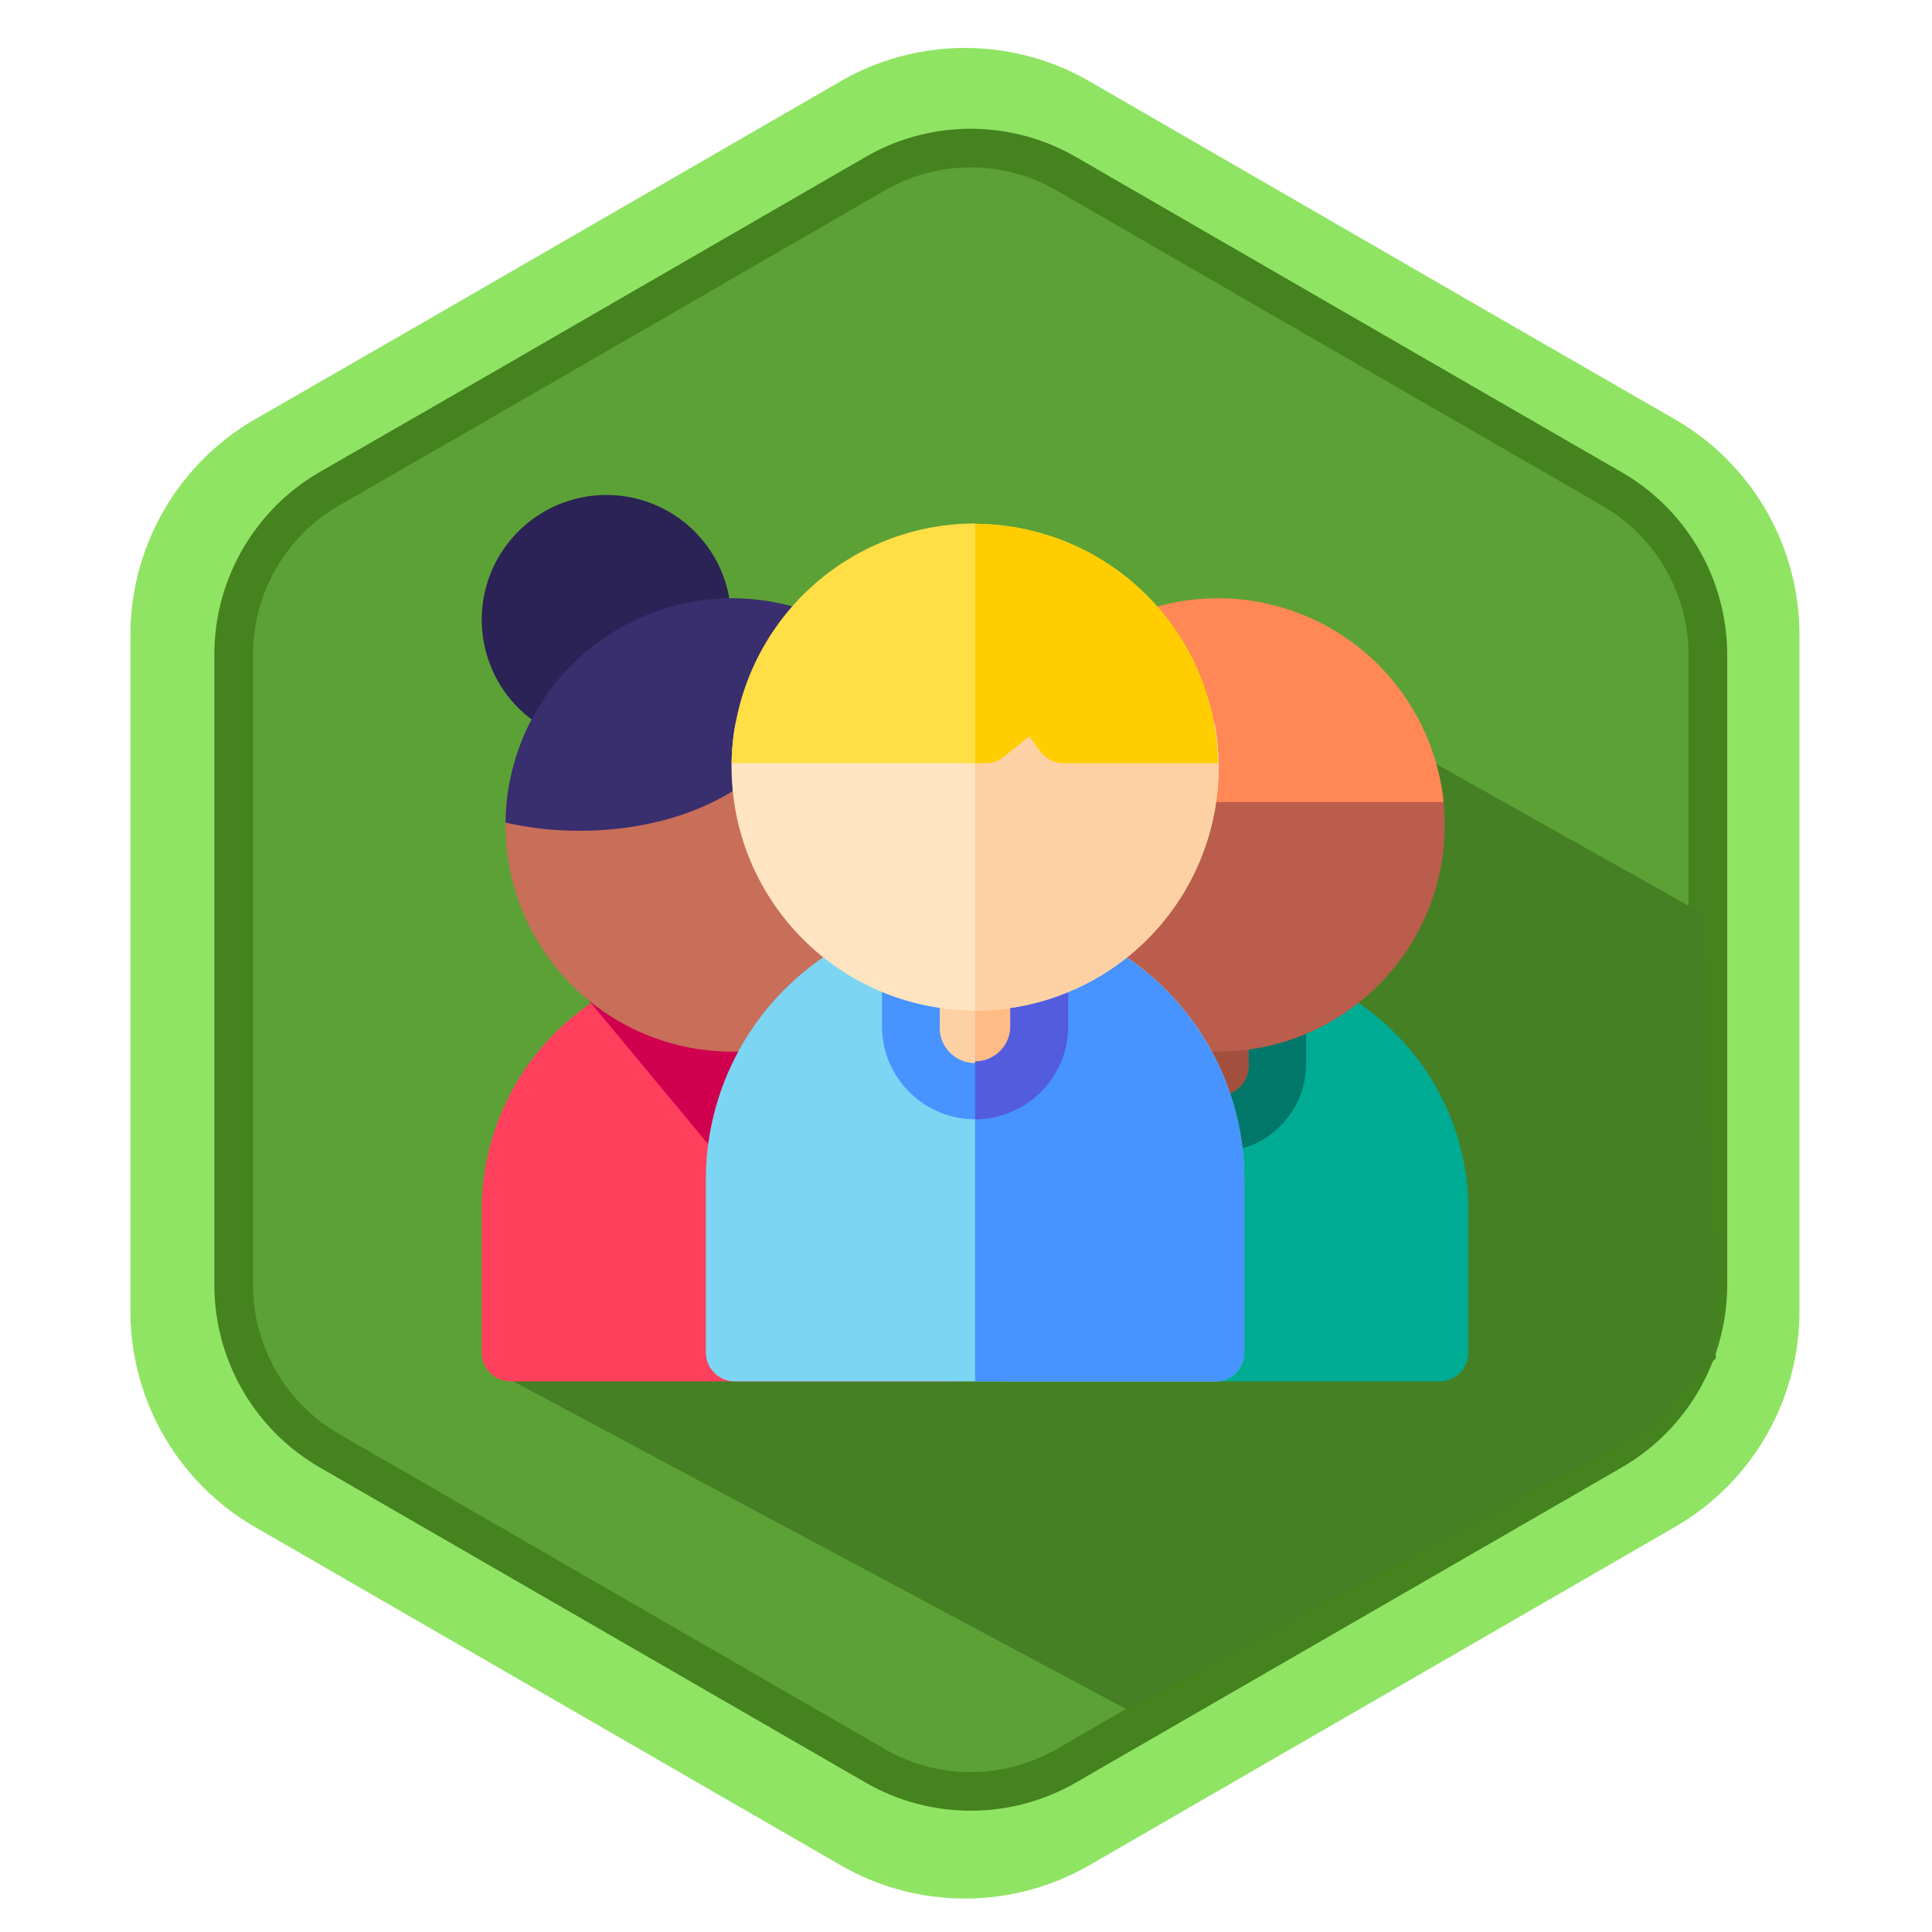
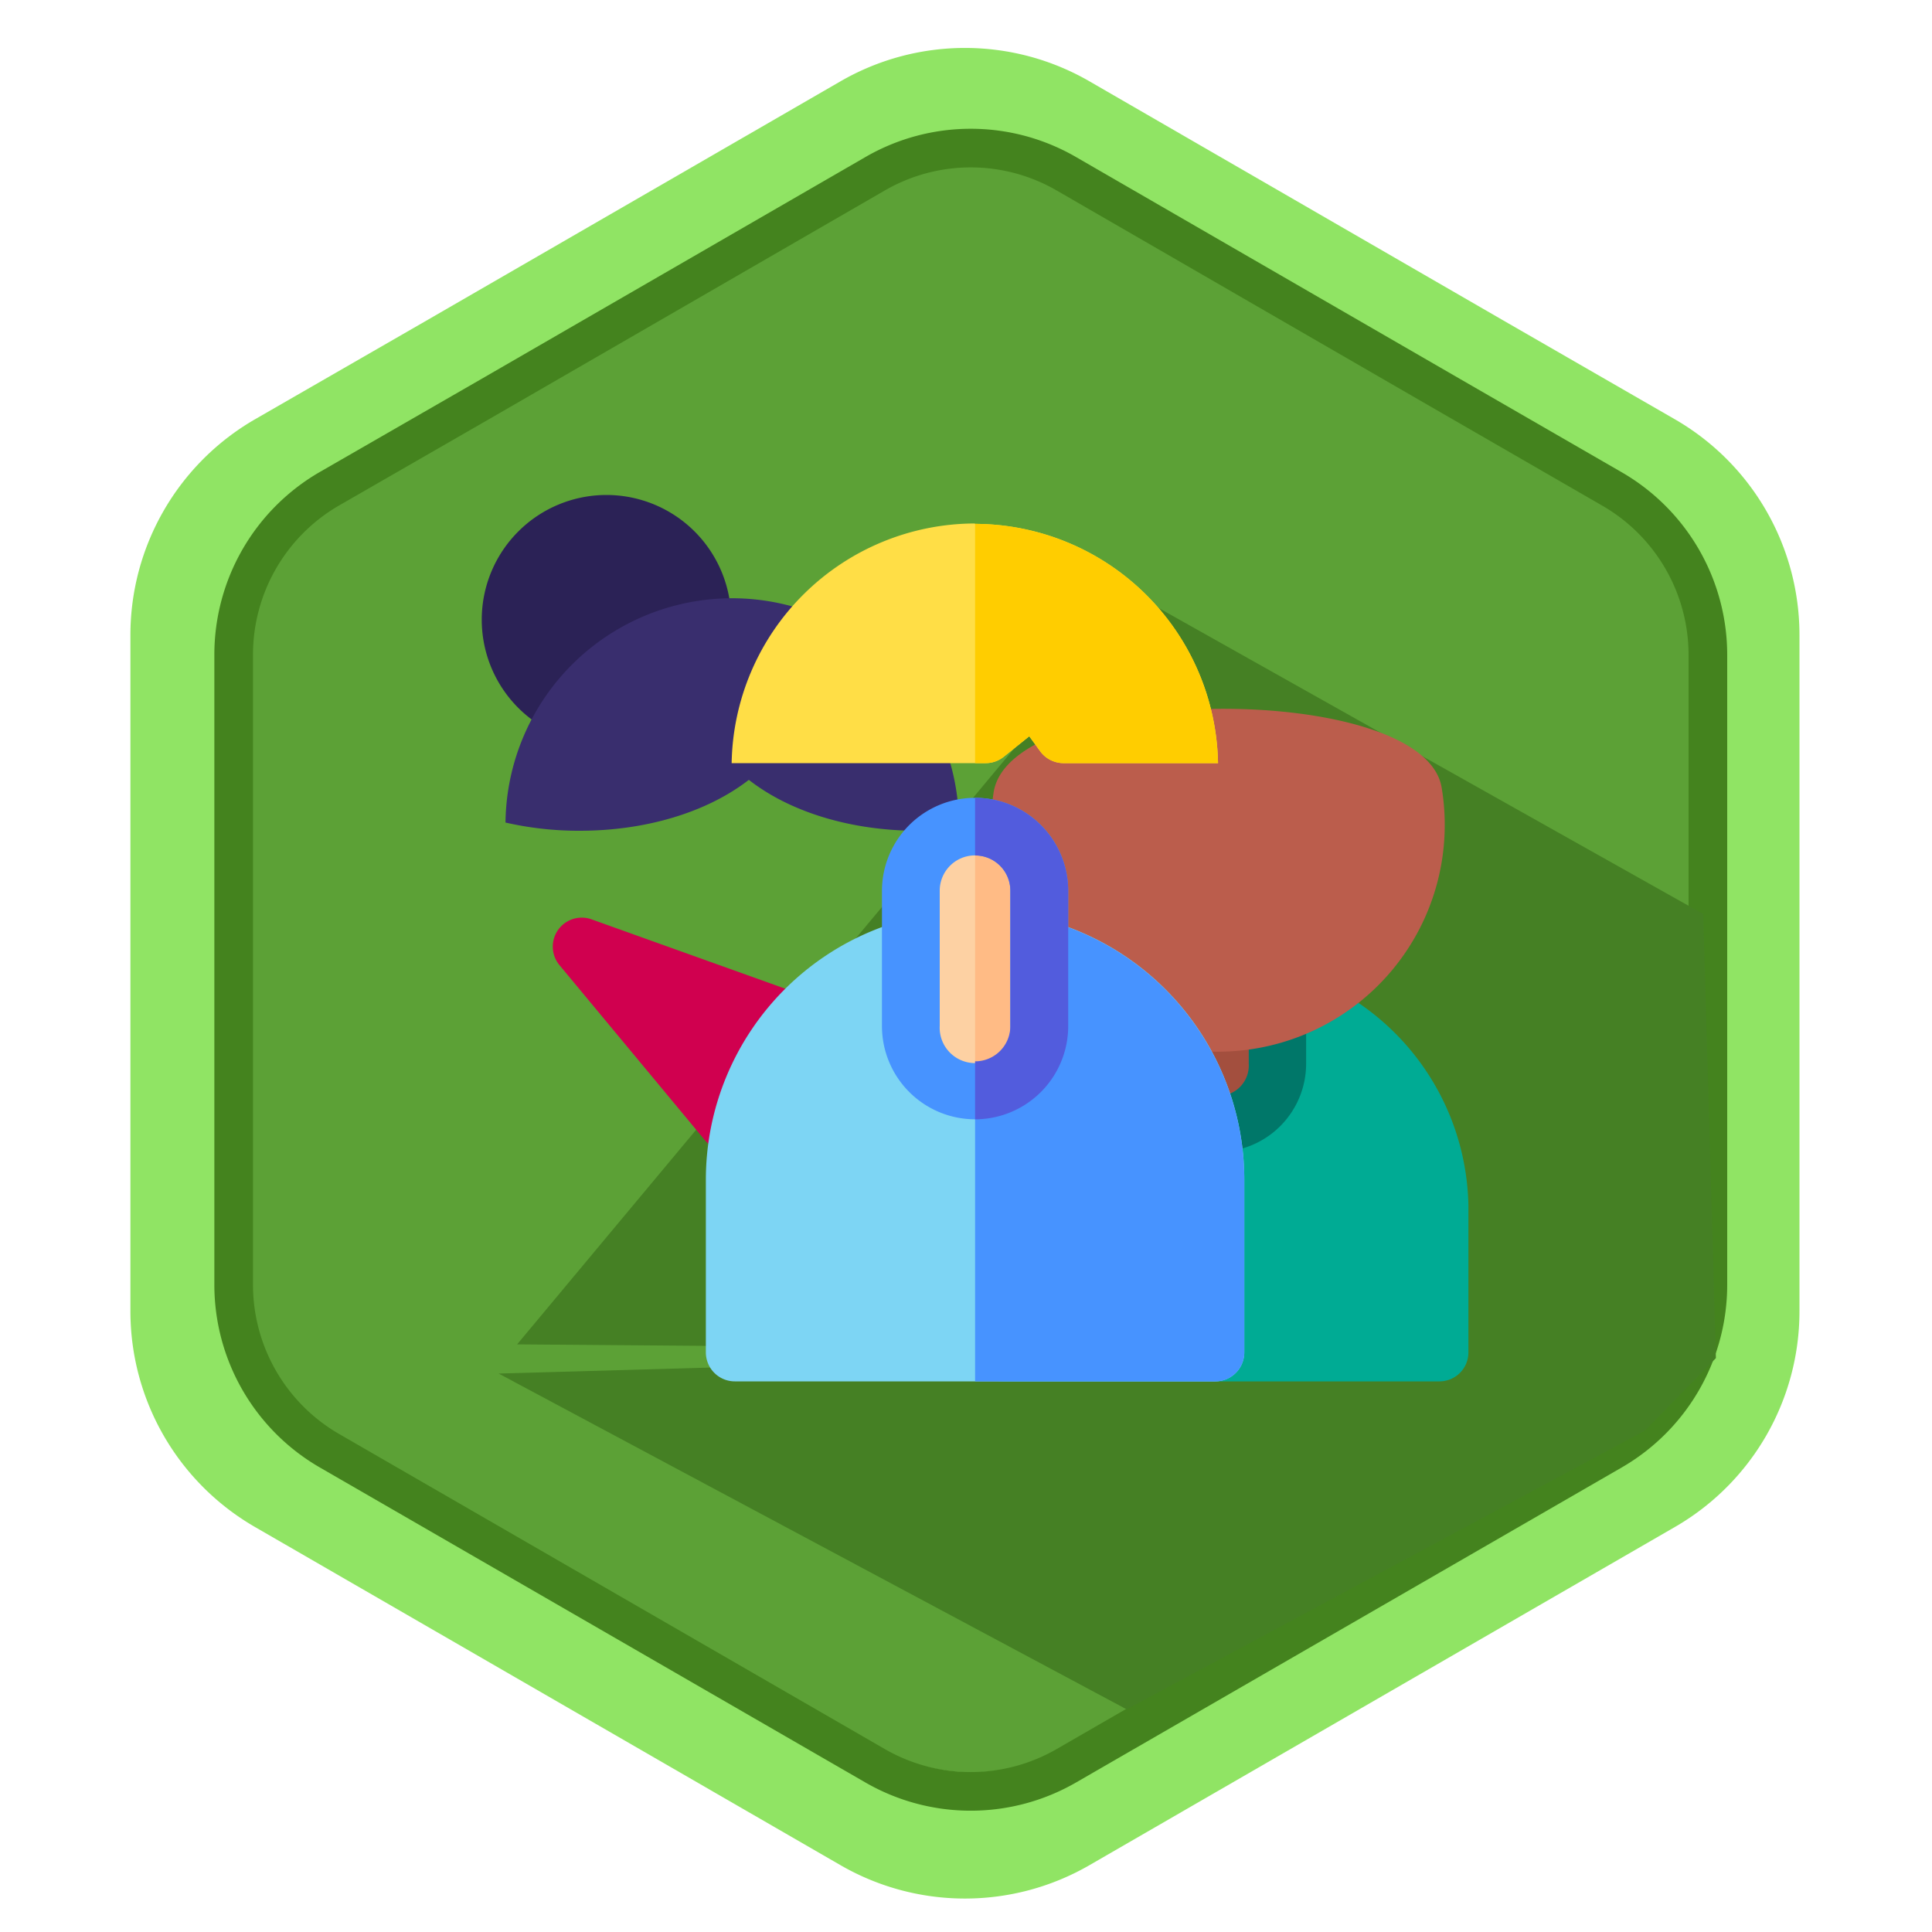
<svg xmlns="http://www.w3.org/2000/svg" viewBox="0 0 200 200">
  <defs>
    <style>.a{fill:#02205b;}.b{fill:#90e464;stroke:#90e464;stroke-width:9px;}.b,.d{stroke-miterlimit:10;}.c{fill:#5ca136;}.d{fill:none;stroke:#44831e;stroke-width:4px;}.e{fill:#458024;}.f{fill:#2b2256;}.g{fill:#ff405c;}.h{fill:#d0004f;}.i{fill:#00ab94;}.j{fill:#a34f3e;}.j,.r,.s{fill-rule:evenodd;}.k{fill:#007769;}.l{fill:#bb5d4c;}.m{fill:#ff8856;}.n{fill:#c86e59;}.o{fill:#392e6e;}.p{fill:#7dd5f4;}.q{fill:#4793ff;}.r,.v{fill:#fdd1a3;}.s{fill:#ffbb85;}.t{fill:#525cdd;}.u{fill:#ffe4c1;}.w{fill:#ffde46;}.x{fill:#ffcd00;}</style>
  </defs>
  <title>pactleader</title>
  <polygon class="a" points="160.23 76.87 162.02 80.49 166.02 81.08 163.13 83.9 163.81 87.88 160.23 86 156.65 87.88 157.33 83.9 154.44 81.08 158.44 80.49 160.23 76.87" />
  <path class="b" d="M181.78,65.74v70a21.28,21.28,0,0,1-10.65,18.44l-60.59,35a21.26,21.26,0,0,1-21.29,0l-60.6-35A21.3,21.3,0,0,1,18,135.72v-70A21.3,21.3,0,0,1,28.65,47.3L46.54,37,89.25,12.32a21.26,21.26,0,0,1,21.29,0L153.25,37,171.13,47.3A21.28,21.28,0,0,1,181.78,65.74Z" />
  <path class="c" d="M175.45,68v64a19.46,19.46,0,0,1-9.74,16.86l-55.39,32a19.44,19.44,0,0,1-19.46,0l-55.39-32A19.47,19.47,0,0,1,25.74,132V68a19.47,19.47,0,0,1,9.73-16.86l16.35-9.43,39-22.54a19.39,19.39,0,0,1,19.46,0l39,22.54,16.35,9.43A19.46,19.46,0,0,1,175.45,68Z" />
  <path class="d" d="M176.8,67.77V133a19.84,19.84,0,0,1-9.92,17.18l-56.47,32.6a19.81,19.81,0,0,1-19.84,0l-56.46-32.6A19.84,19.84,0,0,1,24.19,133V67.77a19.84,19.84,0,0,1,9.92-17.18L50.77,41l39.8-23a19.76,19.76,0,0,1,19.84,0l39.8,23,16.67,9.62A19.84,19.84,0,0,1,176.8,67.77Z" />
  <polyline class="e" points="135.16 139.82 51.62 142.19 116.63 176.95 170.29 148.09 177.63 140.59 176.32 94.62 118.02 61.86 53.53 139.17" />
  <path class="f" d="M62.78,77.06A12.91,12.91,0,1,1,75.69,64.15,12.92,12.92,0,0,1,62.78,77.06Zm0,0" />
-   <path class="g" d="M52.87,143a3,3,0,0,1-2.08-.83,3,3,0,0,1-.92-2.15V124.75a25.93,25.93,0,0,1,51.85,0V140a3,3,0,0,1-2.89,3Zm0,0" />
  <path class="h" d="M84.93,104.86A3,3,0,0,0,83.1,103L61.21,95.16a3,3,0,0,0-3.31,4.73L73,118.07a3,3,0,0,0,2.3,1.08h.18a3,3,0,0,0,2.33-1.35l6.76-10.35a3,3,0,0,0,.34-2.59Zm0,0" />
  <path class="i" d="M149,143H103.79a3,3,0,0,1-2.79-1.9l-.63-1.61a2.86,2.86,0,0,1-.21-1.09V124.78a25.93,25.93,0,0,1,51.85,0V140a3,3,0,0,1-3,3Zm0,0" />
  <path class="j" d="M126.09,91.07a6.14,6.14,0,0,1,6.12,6.13v12.93a6.13,6.13,0,1,1-12.25,0V97.2a6.15,6.15,0,0,1,6.13-6.13Zm0,0" />
  <path class="k" d="M126.09,119.25a9.13,9.13,0,0,1-9.12-9.12V97.2a9.12,9.12,0,0,1,18.24,0v12.93a9.14,9.14,0,0,1-9.12,9.12Zm0-25.19A3.15,3.15,0,0,0,123,97.2v12.93a3.14,3.14,0,1,0,6.27,0V97.2a3.14,3.14,0,0,0-3.13-3.14Zm0,0" />
  <path class="l" d="M126.09,108.87A23.5,23.5,0,0,1,102.61,85.4a22.63,22.63,0,0,1,.24-3.31c1.61-11.38,44.54-11.67,46.39-.56a23.48,23.48,0,0,1-23.15,27.34Zm0,0" />
-   <path class="m" d="M126.09,61.93A23.51,23.51,0,0,0,103.22,80.1l2.62,2.23a3.06,3.06,0,0,0,1.94.7h41.66a23.5,23.5,0,0,0-23.35-21.1Zm0,0" />
-   <path class="n" d="M75.79,108.87A23.5,23.5,0,0,1,52.32,85.4c0-.83,0-1.64.13-2.45,1.23-11.79,43.85-13.21,46.23-2.77a23.46,23.46,0,0,1-22.89,28.69Zm0,0" />
  <path class="o" d="M75.79,61.93A23.48,23.48,0,0,0,52.33,85.15,34.09,34.09,0,0,0,60,86c6.89,0,13.21-1.93,17.52-5.27C81.78,84.06,88.09,86,95,86a35.47,35.47,0,0,0,4.27-.26c0-.11,0-.22,0-.33A23.5,23.5,0,0,0,75.79,61.93Zm0,0" />
  <path class="p" d="M125.81,143H76.07a3,3,0,0,1-3-3V122.12a27.87,27.87,0,0,1,55.74,0V140a3,3,0,0,1-3,3Zm0,0" />
  <path class="q" d="M100.94,94.26V143h24.87a3,3,0,0,0,3-3V122.12a27.9,27.9,0,0,0-27.87-27.86Zm0,0" />
  <path class="r" d="M100.94,85.55a6.67,6.67,0,0,1,6.65,6.65v14a6.65,6.65,0,0,1-13.3,0v-14a6.67,6.67,0,0,1,6.65-6.65Zm0,0" />
  <path class="s" d="M100.94,85.55v27.33a6.67,6.67,0,0,0,6.65-6.65v-14a6.67,6.67,0,0,0-6.65-6.65Zm0,0" />
  <path class="q" d="M100.94,115.87a9.65,9.65,0,0,1-9.64-9.64v-14a9.64,9.64,0,1,1,19.28,0v14a9.65,9.65,0,0,1-9.64,9.64Zm0-27.32a3.65,3.65,0,0,0-3.66,3.65v14a3.66,3.66,0,1,0,7.31,0v-14a3.64,3.64,0,0,0-3.65-3.65Zm0,0" />
  <path class="t" d="M100.94,82.56v6a3.64,3.64,0,0,1,3.65,3.65v14a3.65,3.65,0,0,1-3.65,3.66v6a9.65,9.65,0,0,0,9.64-9.64v-14a9.65,9.65,0,0,0-9.64-9.64Zm0,0" />
-   <path class="u" d="M100.94,104.61A25.23,25.23,0,0,1,76.05,75.37c1.94-12,47.9-11.93,49.79.11a25.19,25.19,0,0,1-24.9,29.13Zm0,0" />
-   <path class="v" d="M125.84,75.48c-.94-6-12.92-9-24.9-9.07v38.2a25.19,25.19,0,0,0,24.9-29.13Zm0,0" />
  <path class="w" d="M100.94,54.19A25.24,25.24,0,0,0,75.74,79h26.31a3,3,0,0,0,1.87-.67l2.63-2.11,1.13,1.55A3,3,0,0,0,110.09,79h16a25.24,25.24,0,0,0-25.2-24.77Zm0,0" />
  <path class="x" d="M100.94,54.19V79h1.11a3,3,0,0,0,1.87-.67l2.63-2.11,1.13,1.55A3,3,0,0,0,110.09,79h16a25.24,25.24,0,0,0-25.2-24.77Zm0,0" />
</svg>